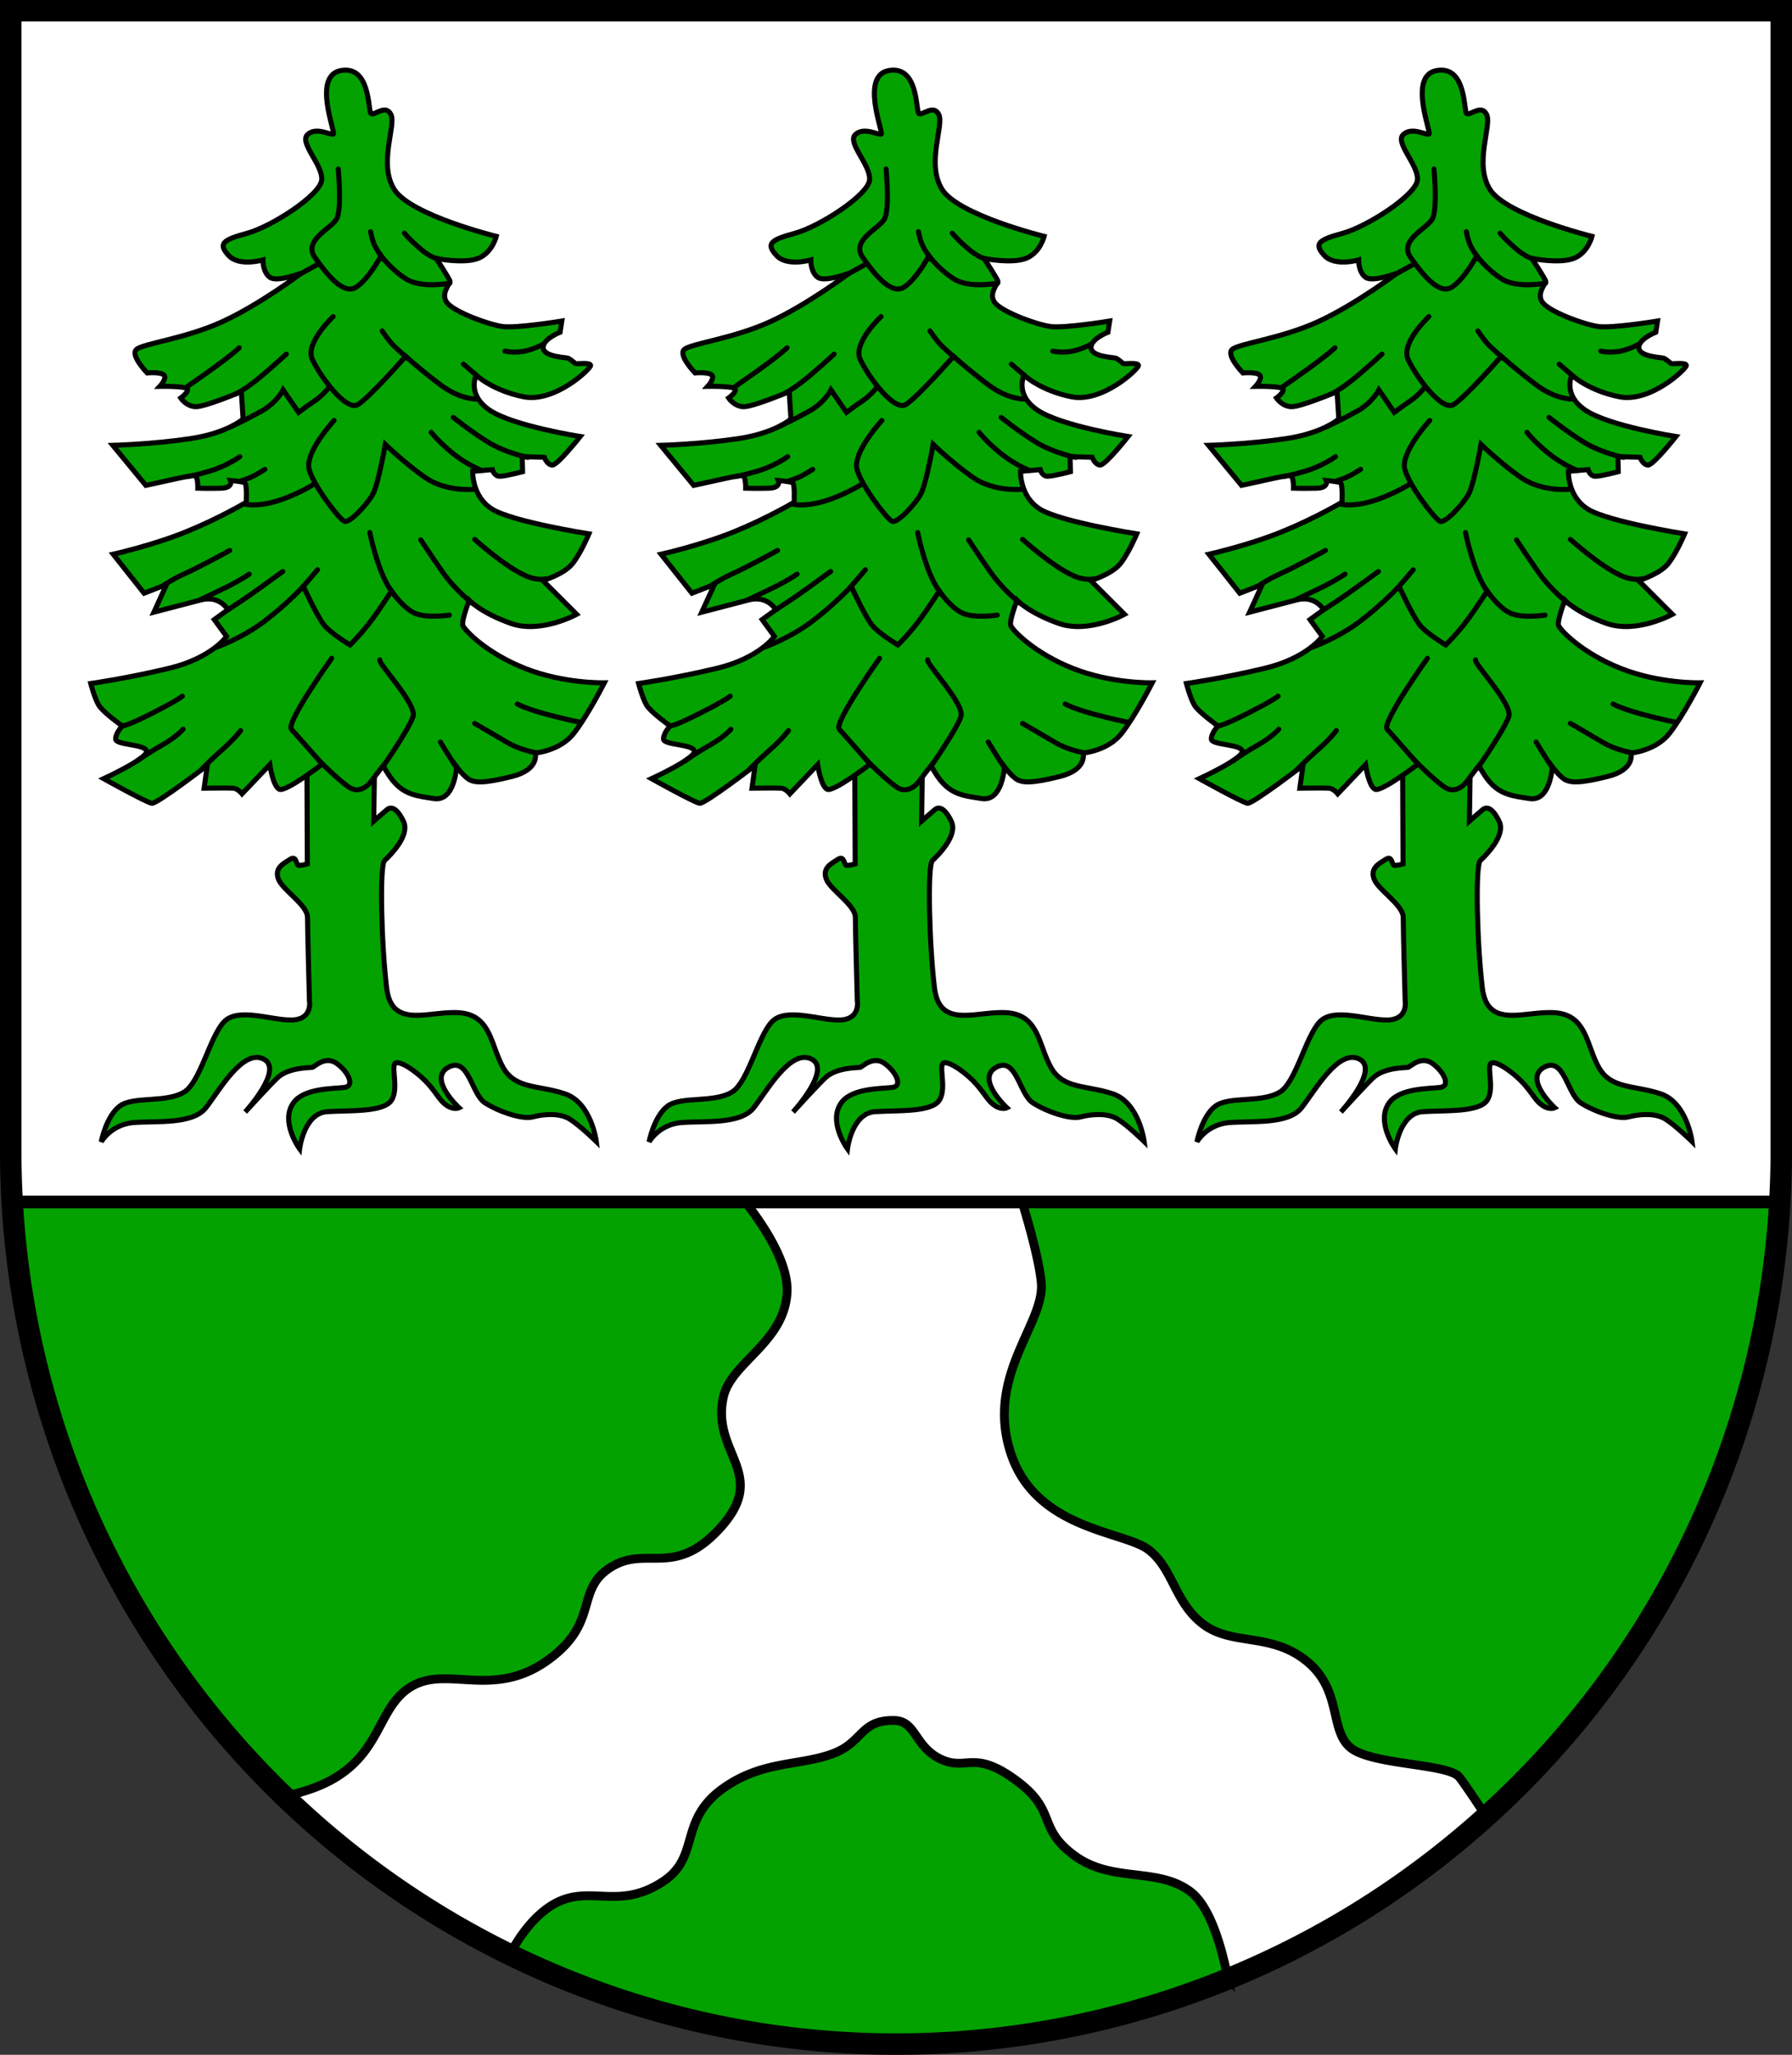
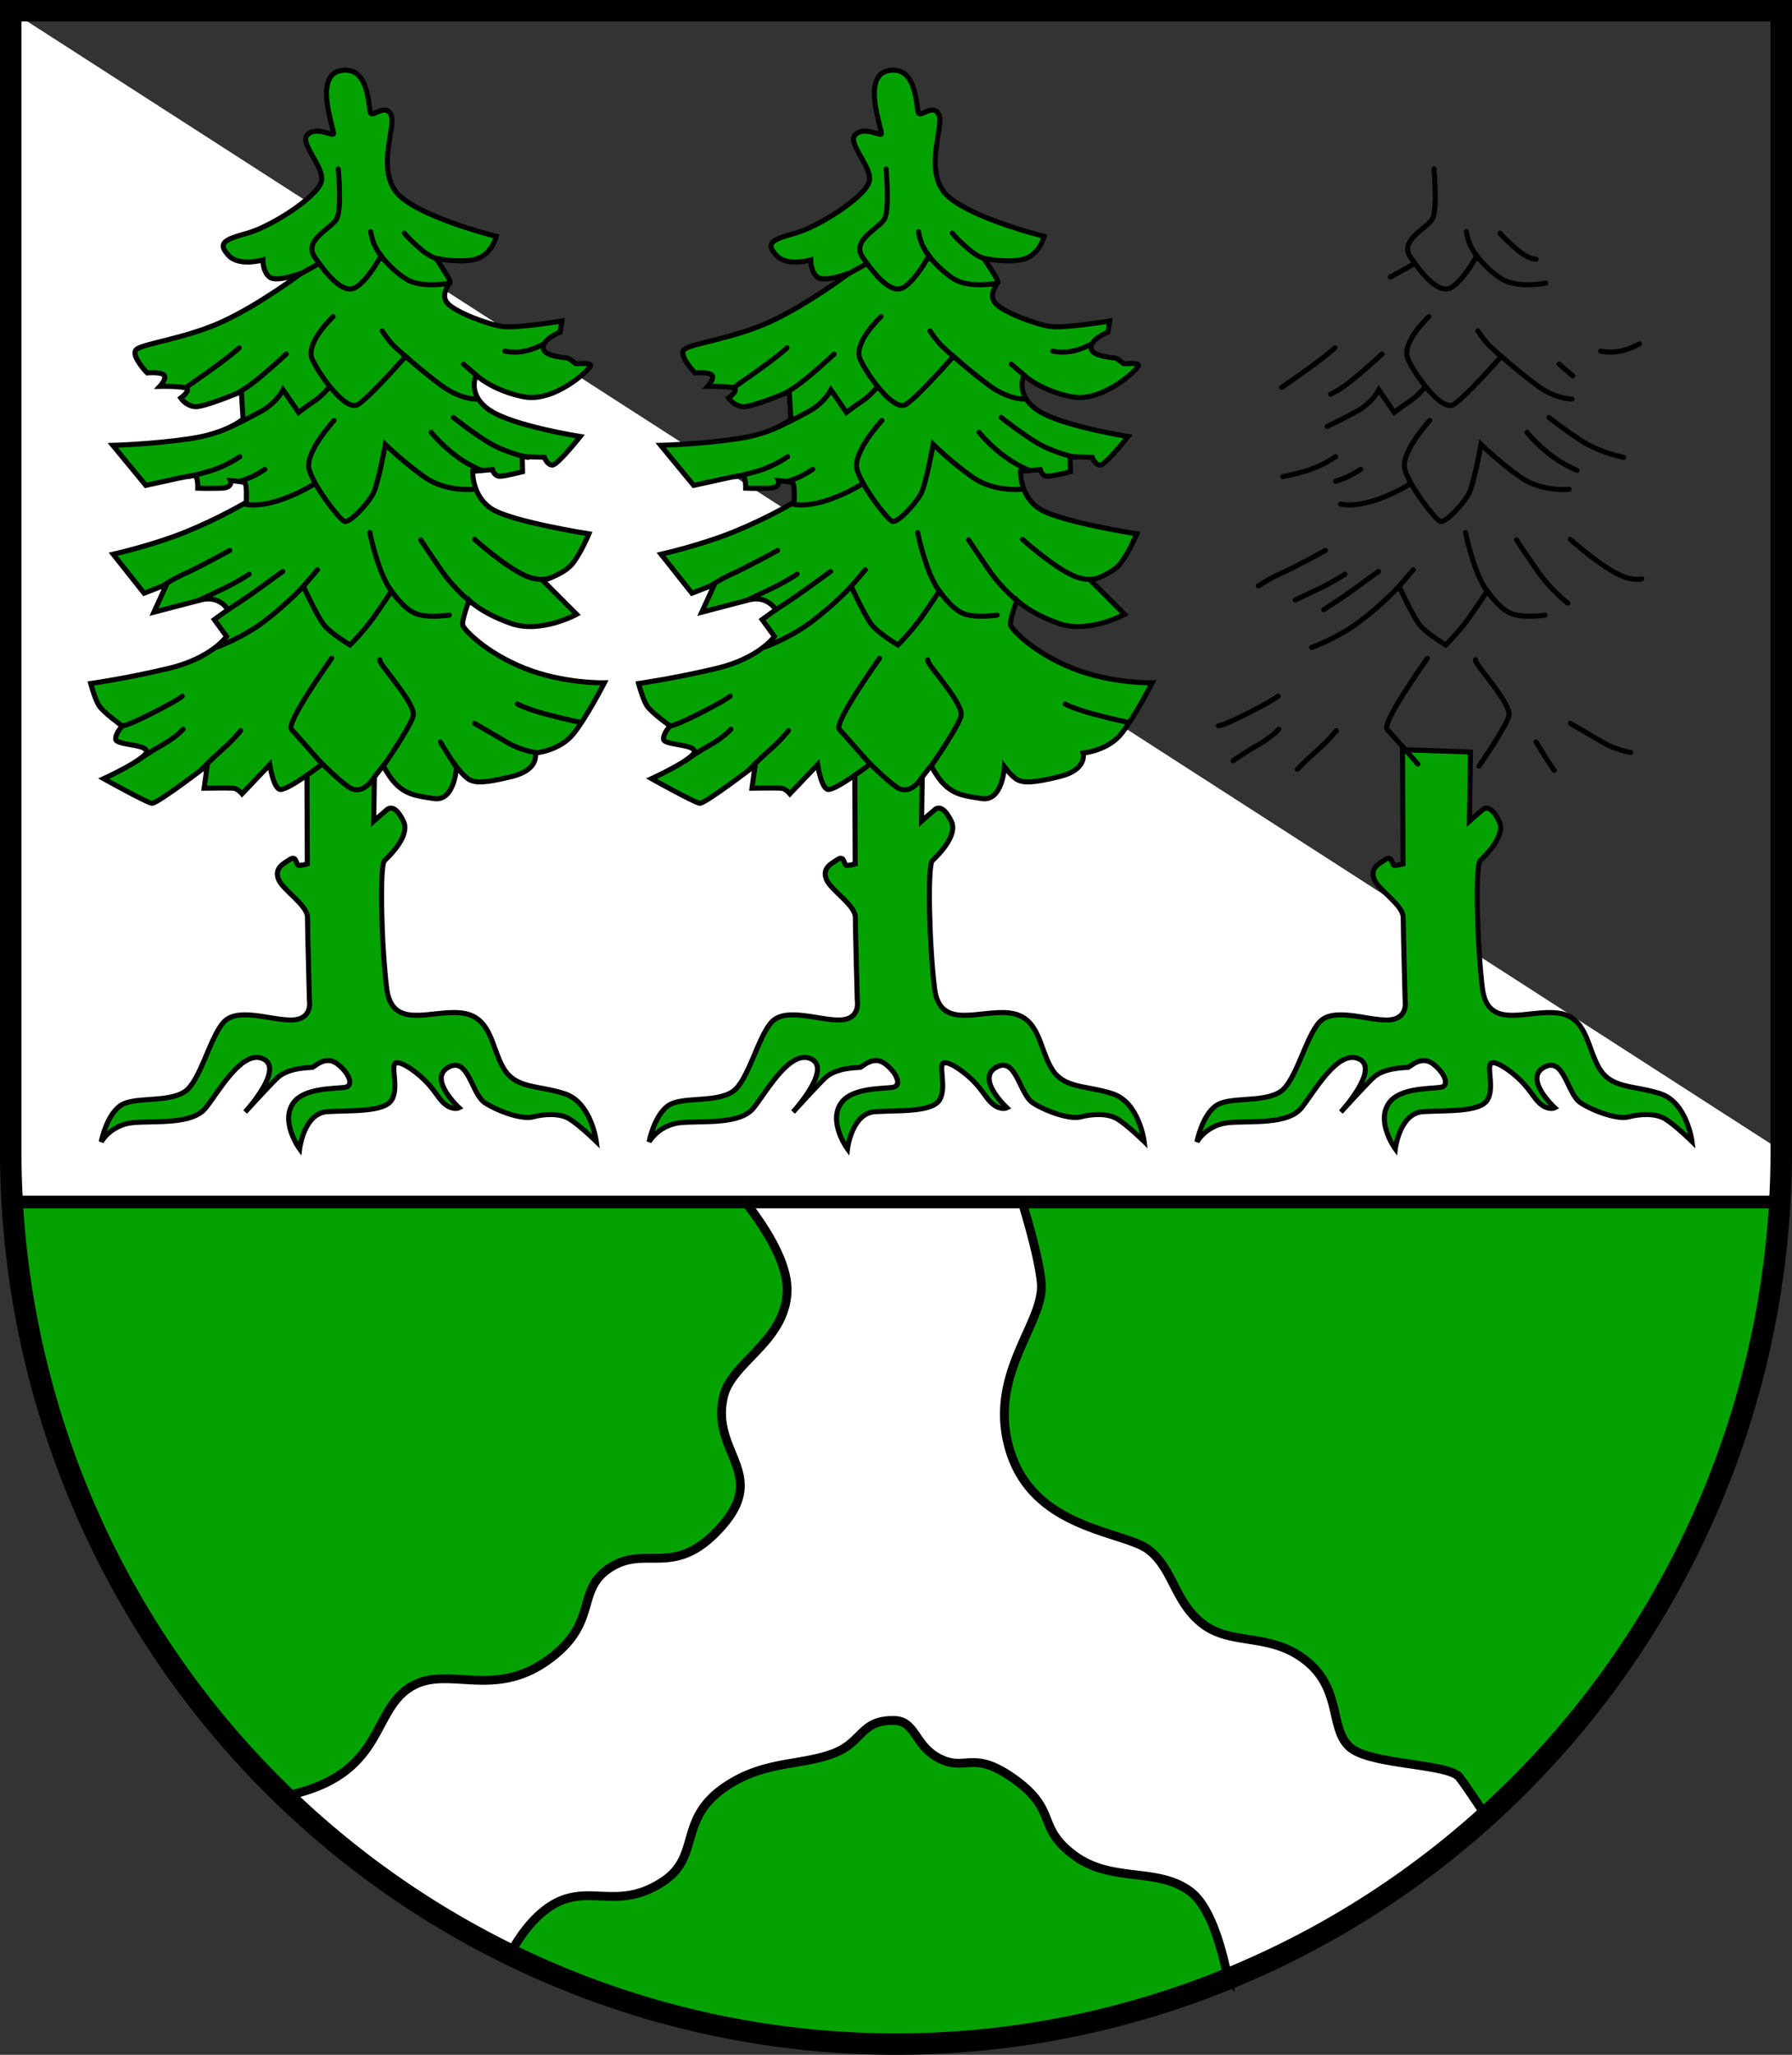
<svg xmlns="http://www.w3.org/2000/svg" xmlns:ns1="http://www.inkscape.org/namespaces/inkscape" xmlns:ns2="http://sodipodi.sourceforge.net/DTD/sodipodi-0.dtd" width="141.932mm" height="162.696mm" viewBox="0 0 141.932 162.696" version="1.1" id="svg6400" ns1:version="1.2.2 (732a01da63, 2022-12-09)" ns2:docname="DEU Karlum COA.svg">
  <rect x="0" y="0" width="141.932" height="162.696" fill="#333333" stroke="none" />
  <ns2:namedview id="namedview6402" pagecolor="#ffffff" bordercolor="#666666" borderopacity="1.0" ns1:showpageshadow="2" ns1:pageopacity="0.0" ns1:pagecheckerboard="0" ns1:deskcolor="#d1d1d1" ns1:document-units="mm" showgrid="false" ns1:zoom="0.90039152" ns1:cx="267.66134" ns1:cy="308.19926" ns1:current-layer="layer1" />
  <defs id="defs6397" />
  <g ns1:label="Ebene 1" ns1:groupmode="layer" id="layer1" transform="translate(-551.979,-34.431)">
    <g id="g6141" transform="translate(519.535,-33.684)">
-       <path id="path3611" style="fill:#ffffff;fill-opacity:1;stroke:none;stroke-width:1.7;stroke-linecap:round;stroke-dasharray:none" d="m 33.294,68.965 v 90.251 a 70.116,70.745 0 0 0 70.116,70.746 70.116,70.745 0 0 0 70.116,-70.746 70.116,70.745 0 0 0 0,-5.2e-4 V 68.965 Z" />
+       <path id="path3611" style="fill:#ffffff;fill-opacity:1;stroke:none;stroke-width:1.7;stroke-linecap:round;stroke-dasharray:none" d="m 33.294,68.965 v 90.251 a 70.116,70.745 0 0 0 70.116,70.746 70.116,70.745 0 0 0 70.116,-70.746 70.116,70.745 0 0 0 0,-5.2e-4 Z" />
      <path id="rect4038" style="fill:#03a200;fill-opacity:1;stroke:none;stroke-width:0.7;stroke-linecap:round;stroke-dasharray:none" d="m 33.453,163.287 a 70.116,70.745 0 0 0 69.957,66.674 70.116,70.745 0 0 0 69.997,-66.674 z" />
      <path id="path3852" style="fill:#ffffff;fill-opacity:1;stroke:#000000;stroke-width:0.7;stroke-linecap:round;stroke-dasharray:none" d="m 91.478,163.287 c 1.581,2.026 3.439,4.906 3.301,7.197 -0.236,3.933 -4.411,5.495 -5.034,8.219 -1.035,4.523 3.774,6.108 -0.393,10.54 -3.582,3.81 -5.742,1.18 -8.573,2.989 -2.832,1.809 -0.787,4.404 -5.034,7.393 -4.247,2.989 -7.786,0.393 -10.618,1.966 -2.832,1.573 -2.36,5.427 -6.764,7.63 -0.995,0.498 -2.158,0.853 -3.357,1.114 a 70.116,70.745 0 0 0 17.831,12.501 c 0.685,-1.274 1.588,-2.56 2.751,-3.468 3.225,-2.517 5.529,0.292 9.41,-2.304 2.932,-1.961 1.157,-4.835 4.748,-7.371 3.137,-2.215 6.096,-1.734 8.747,-2.759 2.307,-0.892 2.108,-2.656 4.789,-2.596 1.744,0.039 1.585,2.113 3.726,3.087 2.016,0.917 2.559,-0.806 5.896,1.641 3.337,2.447 1.613,3.726 4.616,5.951 3.003,2.225 6.619,0.89 9.233,2.892 1.57,1.203 2.474,4.466 2.949,6.885 a 70.116,70.745 0 0 0 20.459,-12.86 c -0.867,-1.307 -1.752,-2.622 -2.132,-3.105 -0.865,-1.101 -7,-0.944 -8.652,-2.36 -1.652,-1.416 -0.629,-4.562 -3.461,-6.843 -2.832,-2.281 -5.899,-1.18 -8.18,-2.91 -2.281,-1.73 -2.36,-4.404 -4.326,-5.899 -1.966,-1.494 -8.966,-1.573 -10.933,-7.708 -1.966,-6.135 2.753,-10.226 2.438,-13.45 -0.159,-1.627 -0.856,-4.206 -1.51,-6.371 z" />
      <path style="fill:none;fill-opacity:1;stroke:#000000;stroke-width:1;stroke-linecap:round;stroke-dasharray:none" d="M 33.453,163.287 H 173.406" id="path4839" />
      <path id="path6022" style="fill:none;fill-opacity:1;stroke:#000000;stroke-width:1.7;stroke-linecap:round;stroke-dasharray:none" d="m 33.294,68.965 v 90.251 a 70.116,70.745 0 0 0 70.116,70.746 70.116,70.745 0 0 0 70.116,-70.746 70.116,70.745 0 0 0 0,-5.2e-4 V 68.965 Z" />
      <g id="g3557" transform="translate(-208.201,3.91)">
        <g id="g3253" style="stroke:#000000">
          <path style="fill:#03a200;fill-opacity:1;stroke:#000000;stroke-width:0.4;stroke-linecap:round;stroke-dasharray:none" d="m 264.948,123.566 0.039,9.045 c 0,0 -0.416,0.119 -0.667,0.119 -0.25,0 -0.153,-0.834 -0.695,-0.487 -0.542,0.348 -1.251,0.681 -0.932,1.557 0.32,0.876 2.308,2.044 2.308,3.045 0,1.001 0.153,6.591 0.153,6.591 0,0 0.278,1.474 -1.363,1.529 -1.641,0.056 -4.3,-1.051 -5.423,0.167 -1.094,1.187 -1.863,4.7 -3.087,5.506 -1.41,0.929 -4.06,0.334 -5.145,1.14 -1.085,0.806 -1.474,2.836 -1.474,2.836 0,0 0.779,-1.39 2.586,-1.529 1.808,-0.139 4.644,0.167 5.701,-1.168 1.057,-1.335 2.892,-4.672 4.561,-3.865 1.669,0.806 -1.446,4.199 -1.446,4.199 0,0 2.252,-2.475 2.67,-2.809 0.913,-0.731 2.475,-0.695 2.642,-0.723 0.167,-0.028 1.029,-0.973 1.947,-0.306 0.918,0.667 1.446,1.78 0.612,1.891 -0.834,0.111 -3.173,0.036 -4.032,1.196 -1.112,1.502 0.473,3.671 0.473,3.671 0,0 0.334,-2.836 2.197,-2.948 1.863,-0.111 4.477,0.056 5.089,-0.918 0.612,-0.973 -0.139,-2.836 0.362,-2.948 0.501,-0.111 1.863,0.89 2.586,1.724 0.723,0.834 0.89,1.307 1.446,1.669 0.556,0.362 0.946,0.167 0.946,0.167 0,0 -2.475,-2.28 -0.862,-3.198 1.613,-0.918 1.835,2.113 2.92,2.809 1.085,0.695 2.948,1.335 3.782,1.112 0.834,-0.222 2.113,-0.334 2.92,0.167 0.806,0.501 2.113,1.78 2.113,1.78 0,0 -0.389,-3.087 -2.503,-3.782 -2.113,-0.695 -3.893,-0.362 -4.867,-2.058 -0.973,-1.696 -0.945,-4.06 -3.309,-4.338 -2.364,-0.278 -5.506,1.418 -5.923,-1.947 -0.417,-3.365 -0.584,-9.733 -0.167,-10.122 0.417,-0.389 2.03,-1.974 1.502,-3.087 -0.528,-1.112 -1.001,-1.196 -1.307,-0.946 -0.306,0.25 -1.057,0.918 -1.057,0.918 l 0.083,-5.478 z" id="path1904" ns2:nodetypes="ccsssscsssscssscsssssc" />
          <g id="g1848" style="stroke:#000000">
            <path style="fill:#03a200;fill-opacity:1;stroke:#000000;stroke-width:0.4;stroke-dasharray:none" d="m 266.184,124.694 c 0,0 -2.92,2.252 -3.42,2.002 -0.501,-0.25 -0.751,-1.947 -0.751,-1.947 l -2.197,2.308 c 0,0 -0.334,-0.417 -0.695,-0.445 -0.362,-0.028 -2.308,0 -2.308,0 l 0.25,-1.808 c 0,0 -3.977,3.059 -4.394,3.003 -0.417,-0.056 -3.81,-1.947 -3.81,-1.947 0,0 3.448,-1.585 3.393,-2.169 -0.056,-0.584 -2.447,-0.473 -2.447,-0.973 0,-0.501 0.528,-1.029 0.528,-1.029 0,0 -1.529,-1.085 -1.863,-1.641 -0.334,-0.556 -0.64,-1.724 -0.64,-1.724 0,0 2.781,-0.389 6.174,-1.196 3.393,-0.806 4.588,-2.531 4.588,-2.531 l -0.973,-1.335 1.08,-0.782 c 0,0 -0.663,-1.165 -2.137,-0.776 -1.474,0.389 -3.726,0.973 -3.726,0.973 l 1.001,-2.197 -1.78,0.695 -2.447,-3.087 c 0,0 3.115,-0.695 5.784,-1.78 2.67,-1.085 4.755,-2.336 4.755,-2.336 0,0 0.083,-1.474 -0.139,-1.557 -0.222,-0.083 -1.112,-0.167 -1.112,-0.167 0,0 0.25,0.584 -0.751,0.612 -1.001,0.028 -1.835,0 -1.835,0 0,0 0.028,-1.001 -0.278,-1.001 -0.306,0 -1.307,0.222 -1.307,0.222 l -2.531,0.556 -2.614,-3.17 c 0,0 3.142,-0.083 6.118,-0.528 2.976,-0.445 4.199,-1.557 4.199,-1.557 l -0.139,-2.169 c 0,0 -2.914,1.234 -3.641,1.194 -0.728,-0.039 -1.16,-0.688 -1.16,-0.688 0,0 0.629,-0.452 0.531,-0.708 -0.098,-0.256 -2.183,-0.216 -2.183,-0.216 0,0 0.57,-0.61 0.334,-0.885 -0.236,-0.275 -1.337,-0.177 -1.337,-0.177 0,0 -1.337,-1.376 -0.865,-1.848 0.472,-0.472 3.834,-0.846 6.804,-2.202 2.969,-1.357 6.273,-3.854 6.273,-3.854 0,0 -1.927,0.747 -2.497,0.334 -0.57,-0.413 -0.551,-1.376 -0.551,-1.376 0,0 -1.888,0.551 -2.714,-0.354 -0.826,-0.905 -0.531,-1.219 1.435,-1.75 1.966,-0.531 5.86,-3.048 5.938,-4.247 0.079,-1.199 -1.809,-2.93 -1.121,-3.579 0.688,-0.649 1.868,0.098 2.045,-0.039 0.177,-0.138 -1.691,-4.66 0.629,-5.034 2.32,-0.374 2.104,3.166 2.34,3.402 0.236,0.236 1.18,-0.787 1.593,0.098 0.413,0.885 -1.023,3.874 0.256,5.919 1.278,2.045 8.082,3.716 8.082,3.716 0,0 -0.315,1.317 -1.455,1.75 -1.14,0.433 -3.303,0 -3.303,0 0,0 1.101,1.671 1.101,1.829 0,0.157 -0.846,1.042 -0.177,1.75 0.669,0.708 3.205,1.652 4.326,1.809 1.121,0.157 4.7,-0.433 4.7,-0.433 l -0.138,0.885 c 0,0 -1.416,0.551 -1.337,1.258 0.079,0.708 1.809,0.728 1.986,0.806 0.177,0.079 0.472,0.354 0.57,0.413 0.098,0.059 1.199,-0.118 1.199,0.157 0,0.275 -2.851,2.969 -5.309,2.478 -2.458,-0.492 -3.756,-1.711 -3.756,-1.711 0,0 -0.767,1.553 1.101,2.792 1.868,1.239 7.138,2.065 7.138,2.065 0,0 -1.782,2.258 -2.199,2.258 -0.417,0 -0.64,-0.612 -0.64,-0.612 l -1.752,-0.056 0.028,1.196 c 0,0 -1.363,0.362 -1.808,0.362 -0.445,0 -0.584,-0.528 -0.584,-0.528 l -1.557,0.139 c 0,0 -0.083,2.002 1.557,3.003 1.641,1.001 7.647,1.947 7.647,1.947 0,0 -0.64,1.529 -1.307,2.364 -0.667,0.834 -2.336,1.335 -2.336,1.335 l 2.67,2.67 c 0,0 -2.836,1.557 -5.2,0.723 -2.364,-0.834 -3.309,-1.835 -3.309,-1.835 0,0 -0.64,1.641 -0.501,2.002 0.139,0.362 1.835,2.169 4.922,3.393 3.087,1.224 6.285,1.14 6.285,1.14 0,0 -1.363,2.67 -2.447,4.032 -1.085,1.363 -3.031,1.529 -3.031,1.529 0,0 0.389,1.307 -1.863,1.863 -2.252,0.556 -2.836,0.473 -3.281,0.278 -0.445,-0.195 -1.085,-1.057 -1.085,-1.057 0,0 -0.139,2.781 -1.795,2.522 -1.348,-0.211 -2.321,-0.297 -3.238,-1.41 -0.418,-0.506 -0.779,-1.196 -0.779,-1.196 0,0 -0.473,0.584 -0.89,1.168 -0.308,0.431 -1.029,1.085 -1.835,0.528 -0.806,-0.556 -2.086,-1.835 -2.086,-1.835 z" id="path916" ns2:nodetypes="csccsccscsscscscccsccccscscscscccsccscscscsscscssssssssscscssscccsssscscscccsccscsccscsscscsscsscsscc" />
            <path style="fill:none;stroke:#000000;stroke-width:0.4;stroke-linecap:round;stroke-dasharray:none" d="m 266.915,116.33 c 0,0 -3.657,5.113 -3.186,5.624 0.472,0.511 2.438,2.753 2.438,2.753" id="path1143" />
            <path style="fill:none;stroke:#000000;stroke-width:0.4;stroke-linecap:round;stroke-dasharray:none" d="m 270.729,116.448 c -0.197,0.236 2.95,3.5 2.635,4.483 -0.315,0.983 -2.36,3.933 -2.36,3.933" id="path1145" />
            <path style="fill:none;stroke:#000000;stroke-width:0.4;stroke-linecap:round;stroke-dasharray:none" d="m 250.361,121.663 c 0,0 0.167,0.111 2.308,-0.973 2.141,-1.085 2.419,-1.363 2.419,-1.363" id="path1147" />
            <path style="fill:none;stroke:#000000;stroke-width:0.4;stroke-linecap:round;stroke-dasharray:none" d="m 251.529,124.444 c 0,0 0.695,-0.528 1.919,-1.224 1.224,-0.695 1.696,-1.279 1.696,-1.279" id="path1149" />
            <path style="fill:none;stroke:#000000;stroke-width:0.4;stroke-linecap:round;stroke-dasharray:none" d="m 256.618,125.111 c 0,0 0.751,-0.779 1.669,-1.585 0.918,-0.806 1.418,-1.474 1.418,-1.474" id="path1151" />
            <path style="fill:none;stroke:#000000;stroke-width:0.4;stroke-linecap:round;stroke-dasharray:none" d="m 276.963,125.199 c 0,0 -0.177,-0.216 -0.708,-1.062 -0.531,-0.846 -0.728,-1.18 -0.728,-1.18" id="path1153" />
            <path style="fill:none;stroke:#000000;stroke-width:0.4;stroke-linecap:round;stroke-dasharray:none" d="m 283.019,123.783 c 0,0 -1.16,-0.177 -2.222,-0.806 -1.062,-0.629 -2.556,-1.494 -2.556,-1.494" id="path1155" />
            <path style="fill:none;stroke:#000000;stroke-width:0.4;stroke-linecap:round;stroke-dasharray:none" d="m 257.751,115.465 c 0,0 2.045,-0.708 3.854,-2.084 1.809,-1.376 3.068,-2.753 3.068,-2.753 0,0 1.062,2.32 1.612,3.028 0.551,0.708 2.084,1.612 2.084,1.612 0,0 0.865,-0.826 1.77,-2.045 0.547,-0.737 1.514,-2.222 1.514,-2.222 0,0 0.885,1.317 1.829,1.75 0.944,0.433 2.753,0.157 2.753,0.157" id="path1157" ns2:nodetypes="cscscscsc" />
            <path style="fill:none;stroke:#000000;stroke-width:0.4;stroke-linecap:round;stroke-dasharray:none" d="m 253.531,110.595 c 0,0 0.777,-0.532 1.641,-0.918 1.307,-0.584 3.671,-1.891 3.671,-1.891" id="path1159" ns2:nodetypes="csc" />
            <path style="fill:none;stroke:#000000;stroke-width:0.4;stroke-linecap:round;stroke-dasharray:none" d="m 258.707,112.479 c 0,0 1.387,-0.883 2.528,-1.717 1.14,-0.834 1.808,-1.307 1.808,-1.307" id="path1161" ns2:nodetypes="csc" />
            <path style="fill:none;stroke:#000000;stroke-width:0.4;stroke-linecap:round;stroke-dasharray:none" d="m 264.525,110.802 1.269,-1.485" id="path1163" ns2:nodetypes="cc" />
            <path style="fill:none;stroke:#000000;stroke-width:0.4;stroke-linecap:round;stroke-dasharray:none" d="m 267.102,97.497 c 0,0 -2.336,2.531 -1.974,3.865 0.362,1.335 2.364,3.921 2.781,4.116 0.417,0.195 1.863,-1.39 2.28,-2.169 0.417,-0.779 0.973,-3.921 0.973,-3.921 0,0 1.474,1.446 3.142,2.614 1.669,1.168 3.838,0.945 3.838,0.945" id="path1165" />
            <path style="fill:none;stroke:#000000;stroke-width:0.4;stroke-linecap:round;stroke-dasharray:none" d="m 260.038,104.115 c 0,0 0.806,0.25 2.392,-0.195 1.585,-0.445 3.059,-1.363 3.059,-1.363" id="path1167" />
            <path style="fill:none;stroke:#000000;stroke-width:0.4;stroke-linecap:round;stroke-dasharray:none" d="m 271.877,111.313 c 0,0 -0.631,-0.663 -1.188,-2.248 -0.556,-1.585 -0.751,-2.697 -0.751,-2.697" id="path1169" ns2:nodetypes="csc" />
            <path style="fill:none;stroke:#000000;stroke-width:0.4;stroke-linecap:round;stroke-dasharray:none" d="m 278.031,111.958 c 0,0 -1.335,-1.029 -2.364,-2.503 -1.029,-1.474 -1.696,-2.503 -1.696,-2.503" id="path1171" />
            <path style="fill:none;stroke:#000000;stroke-width:0.4;stroke-linecap:round;stroke-dasharray:none" d="m 283.904,110.038 c 0,0 -0.668,0.184 -1.652,-0.256 -1.671,-0.747 -4.011,-2.871 -4.011,-2.871" id="path1195" ns2:nodetypes="csc" />
            <path style="fill:none;stroke:#000000;stroke-width:0.4;stroke-linecap:round;stroke-dasharray:none" d="m 274.8,98.436 c 0,0 0.551,0.728 1.691,1.652 1.14,0.924 2.281,1.357 2.281,1.357" id="path1197" />
            <path style="fill:none;stroke:#000000;stroke-width:0.4;stroke-linecap:round;stroke-dasharray:none" d="m 276.55,97.256 c 0,0 1.494,1.199 2.832,2.006 1.337,0.806 3.068,1.16 3.068,1.16" id="path1199" />
            <path style="fill:none;stroke:#000000;stroke-width:0.4;stroke-linecap:round;stroke-dasharray:none" d="m 255.456,101.943 c 0,0 0.62,-0.087 1.804,-0.439 1.365,-0.406 2.379,-1.14 2.379,-1.14" id="path1201" ns2:nodetypes="csc" />
            <path style="fill:none;stroke:#000000;stroke-width:0.4;stroke-linecap:round;stroke-dasharray:none" d="m 259.644,102.308 c 0,0 0.349,-0.096 0.821,-0.293 0.472,-0.197 1.16,-0.649 1.16,-0.649" id="path1203" ns2:nodetypes="csc" />
            <path style="fill:none;stroke:#000000;stroke-width:0.4;stroke-linecap:round;stroke-dasharray:none" d="m 255.379,94.871 c 0,0 -0.206,0.168 1.545,-1.073 2.172,-1.539 2.67,-2.058 2.67,-2.058" id="path1205" ns2:nodetypes="csc" />
            <path style="fill:none;stroke:#000000;stroke-width:0.4;stroke-linecap:round;stroke-dasharray:none" d="m 259.253,95.413 c 0,0 0.75,-0.269 2.315,-1.615 1.158,-0.996 1.752,-1.557 1.752,-1.557" id="path1207" ns2:nodetypes="csc" />
            <path style="fill:none;stroke:#000000;stroke-width:0.4;stroke-linecap:round;stroke-dasharray:none" d="m 267.033,89.273 c 0,0 -2.242,2.084 -1.652,3.382 0.59,1.298 2.674,4.169 3.618,3.579 0.944,-0.59 3.775,-3.815 3.775,-3.815 0,0 1.258,1.14 2.792,2.281 1.534,1.14 2.792,1.101 2.792,1.101" id="path1209" />
            <path style="fill:none;stroke:#000000;stroke-width:0.4;stroke-linecap:round;stroke-dasharray:none" d="m 258.982,97.97 c 0,0 1.196,-0.556 2.392,-1.224 1.196,-0.667 1.696,-1.669 1.696,-1.669 l 1.224,1.78 c 0,0 0.695,-0.528 1.279,-0.918 0.584,-0.389 1.085,-1.001 1.085,-1.001" id="path1211" ns2:nodetypes="csccsc" />
            <path style="fill:none;stroke:#000000;stroke-width:0.4;stroke-linecap:round;stroke-dasharray:none" d="m 278.428,93.963 -1.072,-0.924" id="path1244" ns2:nodetypes="cc" />
            <path style="fill:none;stroke:#000000;stroke-width:0.4;stroke-linecap:round;stroke-dasharray:none" d="m 267.436,77.586 c 0,0 0.306,3.226 -0.139,3.977 -0.445,0.751 -2.642,1.669 -1.724,3.003 0.918,1.335 2.253,3.003 3.254,2.392 1.001,-0.612 2.002,-2.503 2.002,-2.503 0,0 0.751,1.057 1.974,1.835 1.224,0.779 3.476,0.334 3.476,0.334" id="path1246" />
            <path style="fill:none;stroke:#000000;stroke-width:0.4;stroke-linecap:round;stroke-dasharray:none" d="m 263.986,86.14 1.893,-1.045" id="path1248" ns2:nodetypes="cc" />
            <path style="fill:none;stroke:#000000;stroke-width:0.4;stroke-linecap:round;stroke-dasharray:none" d="m 272.676,82.666 c 0,0 0.413,0.531 1.357,1.317 0.944,0.787 1.494,0.747 1.494,0.747" id="path1250" />
            <path style="fill:none;stroke:#000000;stroke-width:0.4;stroke-linecap:round;stroke-dasharray:none" d="m 270.985,84.731 c 0,0 -0.551,-0.787 -0.728,-1.239 -0.177,-0.452 -0.256,-0.944 -0.256,-0.944" id="path1252" />
            <path style="fill:none;stroke:#000000;stroke-width:0.4;stroke-linecap:round;stroke-dasharray:none" d="m 280.64,92.006 c 0,0 0.629,0.157 1.455,0.02 0.826,-0.138 1.612,-0.59 1.612,-0.59" id="path1254" />
            <path style="fill:none;stroke:#000000;stroke-width:0.4;stroke-linecap:round;stroke-dasharray:none" d="m 270.912,90.406 c 0,0 0.527,0.804 0.947,1.202 0.561,0.53 1.093,0.982 1.093,0.982" id="path1256" ns2:nodetypes="csc" />
            <path style="fill:none;stroke:#000000;stroke-width:0.4;stroke-linecap:round;stroke-dasharray:none" d="m 281.623,119.948 c 0,0 0.61,0.354 2.281,0.806 1.671,0.452 2.753,0.649 2.753,0.649" id="path1258" />
            <path style="fill:none;stroke:#000000;stroke-width:0.4;stroke-linecap:round;stroke-dasharray:none" d="m 256.454,111.709 c 0,0 0.885,-0.413 2.025,-0.964 1.14,-0.551 1.907,-1.081 1.907,-1.081" id="path1260" />
          </g>
        </g>
        <g id="g3370" style="stroke:#000000" transform="translate(86.783)">
          <path style="fill:#03a200;fill-opacity:1;stroke:#000000;stroke-width:0.4;stroke-linecap:round;stroke-dasharray:none" d="m 264.948,123.566 0.039,9.045 c 0,0 -0.416,0.119 -0.667,0.119 -0.25,0 -0.153,-0.834 -0.695,-0.487 -0.542,0.348 -1.251,0.681 -0.932,1.557 0.32,0.876 2.308,2.044 2.308,3.045 0,1.001 0.153,6.591 0.153,6.591 0,0 0.278,1.474 -1.363,1.529 -1.641,0.056 -4.3,-1.051 -5.423,0.167 -1.094,1.187 -1.863,4.7 -3.087,5.506 -1.41,0.929 -4.06,0.334 -5.145,1.14 -1.085,0.806 -1.474,2.836 -1.474,2.836 0,0 0.779,-1.39 2.586,-1.529 1.808,-0.139 4.644,0.167 5.701,-1.168 1.057,-1.335 2.892,-4.672 4.561,-3.865 1.669,0.806 -1.446,4.199 -1.446,4.199 0,0 2.252,-2.475 2.67,-2.809 0.913,-0.731 2.475,-0.695 2.642,-0.723 0.167,-0.028 1.029,-0.973 1.947,-0.306 0.918,0.667 1.446,1.78 0.612,1.891 -0.834,0.111 -3.173,0.036 -4.032,1.196 -1.112,1.502 0.473,3.671 0.473,3.671 0,0 0.334,-2.836 2.197,-2.948 1.863,-0.111 4.477,0.056 5.089,-0.918 0.612,-0.973 -0.139,-2.836 0.362,-2.948 0.501,-0.111 1.863,0.89 2.586,1.724 0.723,0.834 0.89,1.307 1.446,1.669 0.556,0.362 0.946,0.167 0.946,0.167 0,0 -2.475,-2.28 -0.862,-3.198 1.613,-0.918 1.835,2.113 2.92,2.809 1.085,0.695 2.948,1.335 3.782,1.112 0.834,-0.222 2.113,-0.334 2.92,0.167 0.806,0.501 2.113,1.78 2.113,1.78 0,0 -0.389,-3.087 -2.503,-3.782 -2.113,-0.695 -3.893,-0.362 -4.867,-2.058 -0.973,-1.696 -0.945,-4.06 -3.309,-4.338 -2.364,-0.278 -5.506,1.418 -5.923,-1.947 -0.417,-3.365 -0.584,-9.733 -0.167,-10.122 0.417,-0.389 2.03,-1.974 1.502,-3.087 -0.528,-1.112 -1.001,-1.196 -1.307,-0.946 -0.306,0.25 -1.057,0.918 -1.057,0.918 l 0.083,-5.478 z" id="path3298" ns2:nodetypes="ccsssscsssscssscsssssc" />
          <g id="g3368" style="stroke:#000000">
-             <path style="fill:#03a200;fill-opacity:1;stroke:#000000;stroke-width:0.4;stroke-dasharray:none" d="m 266.184,124.694 c 0,0 -2.92,2.252 -3.42,2.002 -0.501,-0.25 -0.751,-1.947 -0.751,-1.947 l -2.197,2.308 c 0,0 -0.334,-0.417 -0.695,-0.445 -0.362,-0.028 -2.308,0 -2.308,0 l 0.25,-1.808 c 0,0 -3.977,3.059 -4.394,3.003 -0.417,-0.056 -3.81,-1.947 -3.81,-1.947 0,0 3.448,-1.585 3.393,-2.169 -0.056,-0.584 -2.447,-0.473 -2.447,-0.973 0,-0.501 0.528,-1.029 0.528,-1.029 0,0 -1.529,-1.085 -1.863,-1.641 -0.334,-0.556 -0.64,-1.724 -0.64,-1.724 0,0 2.781,-0.389 6.174,-1.196 3.393,-0.806 4.588,-2.531 4.588,-2.531 l -0.973,-1.335 1.08,-0.782 c 0,0 -0.663,-1.165 -2.137,-0.776 -1.474,0.389 -3.726,0.973 -3.726,0.973 l 1.001,-2.197 -1.78,0.695 -2.447,-3.087 c 0,0 3.115,-0.695 5.784,-1.78 2.67,-1.085 4.755,-2.336 4.755,-2.336 0,0 0.083,-1.474 -0.139,-1.557 -0.222,-0.083 -1.112,-0.167 -1.112,-0.167 0,0 0.25,0.584 -0.751,0.612 -1.001,0.028 -1.835,0 -1.835,0 0,0 0.028,-1.001 -0.278,-1.001 -0.306,0 -1.307,0.222 -1.307,0.222 l -2.531,0.556 -2.614,-3.17 c 0,0 3.142,-0.083 6.118,-0.528 2.976,-0.445 4.199,-1.557 4.199,-1.557 l -0.139,-2.169 c 0,0 -2.914,1.234 -3.641,1.194 -0.728,-0.039 -1.16,-0.688 -1.16,-0.688 0,0 0.629,-0.452 0.531,-0.708 -0.098,-0.256 -2.183,-0.216 -2.183,-0.216 0,0 0.57,-0.61 0.334,-0.885 -0.236,-0.275 -1.337,-0.177 -1.337,-0.177 0,0 -1.337,-1.376 -0.865,-1.848 0.472,-0.472 3.834,-0.846 6.804,-2.202 2.969,-1.357 6.273,-3.854 6.273,-3.854 0,0 -1.927,0.747 -2.497,0.334 -0.57,-0.413 -0.551,-1.376 -0.551,-1.376 0,0 -1.888,0.551 -2.714,-0.354 -0.826,-0.905 -0.531,-1.219 1.435,-1.75 1.966,-0.531 5.86,-3.048 5.938,-4.247 0.079,-1.199 -1.809,-2.93 -1.121,-3.579 0.688,-0.649 1.868,0.098 2.045,-0.039 0.177,-0.138 -1.691,-4.66 0.629,-5.034 2.32,-0.374 2.104,3.166 2.34,3.402 0.236,0.236 1.18,-0.787 1.593,0.098 0.413,0.885 -1.023,3.874 0.256,5.919 1.278,2.045 8.082,3.716 8.082,3.716 0,0 -0.315,1.317 -1.455,1.75 -1.14,0.433 -3.303,0 -3.303,0 0,0 1.101,1.671 1.101,1.829 0,0.157 -0.846,1.042 -0.177,1.75 0.669,0.708 3.205,1.652 4.326,1.809 1.121,0.157 4.7,-0.433 4.7,-0.433 l -0.138,0.885 c 0,0 -1.416,0.551 -1.337,1.258 0.079,0.708 1.809,0.728 1.986,0.806 0.177,0.079 0.472,0.354 0.57,0.413 0.098,0.059 1.199,-0.118 1.199,0.157 0,0.275 -2.851,2.969 -5.309,2.478 -2.458,-0.492 -3.756,-1.711 -3.756,-1.711 0,0 -0.767,1.553 1.101,2.792 1.868,1.239 7.138,2.065 7.138,2.065 0,0 -1.782,2.258 -2.199,2.258 -0.417,0 -0.64,-0.612 -0.64,-0.612 l -1.752,-0.056 0.028,1.196 c 0,0 -1.363,0.362 -1.808,0.362 -0.445,0 -0.584,-0.528 -0.584,-0.528 l -1.557,0.139 c 0,0 -0.083,2.002 1.557,3.003 1.641,1.001 7.647,1.947 7.647,1.947 0,0 -0.64,1.529 -1.307,2.364 -0.667,0.834 -2.336,1.335 -2.336,1.335 l 2.67,2.67 c 0,0 -2.836,1.557 -5.2,0.723 -2.364,-0.834 -3.309,-1.835 -3.309,-1.835 0,0 -0.64,1.641 -0.501,2.002 0.139,0.362 1.835,2.169 4.922,3.393 3.087,1.224 6.285,1.14 6.285,1.14 0,0 -1.363,2.67 -2.447,4.032 -1.085,1.363 -3.031,1.529 -3.031,1.529 0,0 0.389,1.307 -1.863,1.863 -2.252,0.556 -2.836,0.473 -3.281,0.278 -0.445,-0.195 -1.085,-1.057 -1.085,-1.057 0,0 -0.139,2.781 -1.795,2.522 -1.348,-0.211 -2.321,-0.297 -3.238,-1.41 -0.418,-0.506 -0.779,-1.196 -0.779,-1.196 0,0 -0.473,0.584 -0.89,1.168 -0.308,0.431 -1.029,1.085 -1.835,0.528 -0.806,-0.556 -2.086,-1.835 -2.086,-1.835 z" id="path3300" ns2:nodetypes="csccsccscsscscscccsccccscscscscccsccscscscsscscssssssssscscssscccsssscscscccsccscsccscsscscsscsscsscc" />
            <path style="fill:none;stroke:#000000;stroke-width:0.4;stroke-linecap:round;stroke-dasharray:none" d="m 266.915,116.33 c 0,0 -3.657,5.113 -3.186,5.624 0.472,0.511 2.438,2.753 2.438,2.753" id="path3302" />
            <path style="fill:none;stroke:#000000;stroke-width:0.4;stroke-linecap:round;stroke-dasharray:none" d="m 270.729,116.448 c -0.197,0.236 2.95,3.5 2.635,4.483 -0.315,0.983 -2.36,3.933 -2.36,3.933" id="path3304" />
            <path style="fill:none;stroke:#000000;stroke-width:0.4;stroke-linecap:round;stroke-dasharray:none" d="m 250.361,121.663 c 0,0 0.167,0.111 2.308,-0.973 2.141,-1.085 2.419,-1.363 2.419,-1.363" id="path3306" />
            <path style="fill:none;stroke:#000000;stroke-width:0.4;stroke-linecap:round;stroke-dasharray:none" d="m 251.529,124.444 c 0,0 0.695,-0.528 1.919,-1.224 1.224,-0.695 1.696,-1.279 1.696,-1.279" id="path3308" />
            <path style="fill:none;stroke:#000000;stroke-width:0.4;stroke-linecap:round;stroke-dasharray:none" d="m 256.618,125.111 c 0,0 0.751,-0.779 1.669,-1.585 0.918,-0.806 1.418,-1.474 1.418,-1.474" id="path3310" />
            <path style="fill:none;stroke:#000000;stroke-width:0.4;stroke-linecap:round;stroke-dasharray:none" d="m 276.963,125.199 c 0,0 -0.177,-0.216 -0.708,-1.062 -0.531,-0.846 -0.728,-1.18 -0.728,-1.18" id="path3312" />
            <path style="fill:none;stroke:#000000;stroke-width:0.4;stroke-linecap:round;stroke-dasharray:none" d="m 283.019,123.783 c 0,0 -1.16,-0.177 -2.222,-0.806 -1.062,-0.629 -2.556,-1.494 -2.556,-1.494" id="path3314" />
            <path style="fill:none;stroke:#000000;stroke-width:0.4;stroke-linecap:round;stroke-dasharray:none" d="m 257.751,115.465 c 0,0 2.045,-0.708 3.854,-2.084 1.809,-1.376 3.068,-2.753 3.068,-2.753 0,0 1.062,2.32 1.612,3.028 0.551,0.708 2.084,1.612 2.084,1.612 0,0 0.865,-0.826 1.77,-2.045 0.547,-0.737 1.514,-2.222 1.514,-2.222 0,0 0.885,1.317 1.829,1.75 0.944,0.433 2.753,0.157 2.753,0.157" id="path3316" ns2:nodetypes="cscscscsc" />
            <path style="fill:none;stroke:#000000;stroke-width:0.4;stroke-linecap:round;stroke-dasharray:none" d="m 253.531,110.595 c 0,0 0.777,-0.532 1.641,-0.918 1.307,-0.584 3.671,-1.891 3.671,-1.891" id="path3318" ns2:nodetypes="csc" />
            <path style="fill:none;stroke:#000000;stroke-width:0.4;stroke-linecap:round;stroke-dasharray:none" d="m 258.707,112.479 c 0,0 1.387,-0.883 2.528,-1.717 1.14,-0.834 1.808,-1.307 1.808,-1.307" id="path3320" ns2:nodetypes="csc" />
            <path style="fill:none;stroke:#000000;stroke-width:0.4;stroke-linecap:round;stroke-dasharray:none" d="m 264.525,110.802 1.269,-1.485" id="path3322" ns2:nodetypes="cc" />
            <path style="fill:none;stroke:#000000;stroke-width:0.4;stroke-linecap:round;stroke-dasharray:none" d="m 267.102,97.497 c 0,0 -2.336,2.531 -1.974,3.865 0.362,1.335 2.364,3.921 2.781,4.116 0.417,0.195 1.863,-1.39 2.28,-2.169 0.417,-0.779 0.973,-3.921 0.973,-3.921 0,0 1.474,1.446 3.142,2.614 1.669,1.168 3.838,0.945 3.838,0.945" id="path3324" />
            <path style="fill:none;stroke:#000000;stroke-width:0.4;stroke-linecap:round;stroke-dasharray:none" d="m 260.038,104.115 c 0,0 0.806,0.25 2.392,-0.195 1.585,-0.445 3.059,-1.363 3.059,-1.363" id="path3326" />
            <path style="fill:none;stroke:#000000;stroke-width:0.4;stroke-linecap:round;stroke-dasharray:none" d="m 271.877,111.313 c 0,0 -0.631,-0.663 -1.188,-2.248 -0.556,-1.585 -0.751,-2.697 -0.751,-2.697" id="path3328" ns2:nodetypes="csc" />
            <path style="fill:none;stroke:#000000;stroke-width:0.4;stroke-linecap:round;stroke-dasharray:none" d="m 278.031,111.958 c 0,0 -1.335,-1.029 -2.364,-2.503 -1.029,-1.474 -1.696,-2.503 -1.696,-2.503" id="path3330" />
            <path style="fill:none;stroke:#000000;stroke-width:0.4;stroke-linecap:round;stroke-dasharray:none" d="m 283.904,110.038 c 0,0 -0.668,0.184 -1.652,-0.256 -1.671,-0.747 -4.011,-2.871 -4.011,-2.871" id="path3332" ns2:nodetypes="csc" />
            <path style="fill:none;stroke:#000000;stroke-width:0.4;stroke-linecap:round;stroke-dasharray:none" d="m 274.8,98.436 c 0,0 0.551,0.728 1.691,1.652 1.14,0.924 2.281,1.357 2.281,1.357" id="path3334" />
            <path style="fill:none;stroke:#000000;stroke-width:0.4;stroke-linecap:round;stroke-dasharray:none" d="m 276.55,97.256 c 0,0 1.494,1.199 2.832,2.006 1.337,0.806 3.068,1.16 3.068,1.16" id="path3336" />
            <path style="fill:none;stroke:#000000;stroke-width:0.4;stroke-linecap:round;stroke-dasharray:none" d="m 255.456,101.943 c 0,0 0.62,-0.087 1.804,-0.439 1.365,-0.406 2.379,-1.14 2.379,-1.14" id="path3338" ns2:nodetypes="csc" />
            <path style="fill:none;stroke:#000000;stroke-width:0.4;stroke-linecap:round;stroke-dasharray:none" d="m 259.644,102.308 c 0,0 0.349,-0.096 0.821,-0.293 0.472,-0.197 1.16,-0.649 1.16,-0.649" id="path3340" ns2:nodetypes="csc" />
            <path style="fill:none;stroke:#000000;stroke-width:0.4;stroke-linecap:round;stroke-dasharray:none" d="m 255.379,94.871 c 0,0 -0.206,0.168 1.545,-1.073 2.172,-1.539 2.67,-2.058 2.67,-2.058" id="path3342" ns2:nodetypes="csc" />
            <path style="fill:none;stroke:#000000;stroke-width:0.4;stroke-linecap:round;stroke-dasharray:none" d="m 259.253,95.413 c 0,0 0.75,-0.269 2.315,-1.615 1.158,-0.996 1.752,-1.557 1.752,-1.557" id="path3344" ns2:nodetypes="csc" />
            <path style="fill:none;stroke:#000000;stroke-width:0.4;stroke-linecap:round;stroke-dasharray:none" d="m 267.033,89.273 c 0,0 -2.242,2.084 -1.652,3.382 0.59,1.298 2.674,4.169 3.618,3.579 0.944,-0.59 3.775,-3.815 3.775,-3.815 0,0 1.258,1.14 2.792,2.281 1.534,1.14 2.792,1.101 2.792,1.101" id="path3346" />
            <path style="fill:none;stroke:#000000;stroke-width:0.4;stroke-linecap:round;stroke-dasharray:none" d="m 258.982,97.97 c 0,0 1.196,-0.556 2.392,-1.224 1.196,-0.667 1.696,-1.669 1.696,-1.669 l 1.224,1.78 c 0,0 0.695,-0.528 1.279,-0.918 0.584,-0.389 1.085,-1.001 1.085,-1.001" id="path3348" ns2:nodetypes="csccsc" />
            <path style="fill:none;stroke:#000000;stroke-width:0.4;stroke-linecap:round;stroke-dasharray:none" d="m 278.428,93.963 -1.072,-0.924" id="path3350" ns2:nodetypes="cc" />
            <path style="fill:none;stroke:#000000;stroke-width:0.4;stroke-linecap:round;stroke-dasharray:none" d="m 267.436,77.586 c 0,0 0.306,3.226 -0.139,3.977 -0.445,0.751 -2.642,1.669 -1.724,3.003 0.918,1.335 2.253,3.003 3.254,2.392 1.001,-0.612 2.002,-2.503 2.002,-2.503 0,0 0.751,1.057 1.974,1.835 1.224,0.779 3.476,0.334 3.476,0.334" id="path3352" />
            <path style="fill:none;stroke:#000000;stroke-width:0.4;stroke-linecap:round;stroke-dasharray:none" d="m 263.986,86.14 1.893,-1.045" id="path3354" ns2:nodetypes="cc" />
            <path style="fill:none;stroke:#000000;stroke-width:0.4;stroke-linecap:round;stroke-dasharray:none" d="m 272.676,82.666 c 0,0 0.413,0.531 1.357,1.317 0.944,0.787 1.494,0.747 1.494,0.747" id="path3356" />
            <path style="fill:none;stroke:#000000;stroke-width:0.4;stroke-linecap:round;stroke-dasharray:none" d="m 270.985,84.731 c 0,0 -0.551,-0.787 -0.728,-1.239 -0.177,-0.452 -0.256,-0.944 -0.256,-0.944" id="path3358" />
            <path style="fill:none;stroke:#000000;stroke-width:0.4;stroke-linecap:round;stroke-dasharray:none" d="m 280.64,92.006 c 0,0 0.629,0.157 1.455,0.02 0.826,-0.138 1.612,-0.59 1.612,-0.59" id="path3360" />
            <path style="fill:none;stroke:#000000;stroke-width:0.4;stroke-linecap:round;stroke-dasharray:none" d="m 270.912,90.406 c 0,0 0.527,0.804 0.947,1.202 0.561,0.53 1.093,0.982 1.093,0.982" id="path3362" ns2:nodetypes="csc" />
-             <path style="fill:none;stroke:#000000;stroke-width:0.4;stroke-linecap:round;stroke-dasharray:none" d="m 281.623,119.948 c 0,0 0.61,0.354 2.281,0.806 1.671,0.452 2.753,0.649 2.753,0.649" id="path3364" />
            <path style="fill:none;stroke:#000000;stroke-width:0.4;stroke-linecap:round;stroke-dasharray:none" d="m 256.454,111.709 c 0,0 0.885,-0.413 2.025,-0.964 1.14,-0.551 1.907,-1.081 1.907,-1.081" id="path3366" />
          </g>
        </g>
        <g id="g3444" style="stroke:#000000" transform="translate(43.392)">
          <path style="fill:#03a200;fill-opacity:1;stroke:#000000;stroke-width:0.4;stroke-linecap:round;stroke-dasharray:none" d="m 264.948,123.566 0.039,9.045 c 0,0 -0.416,0.119 -0.667,0.119 -0.25,0 -0.153,-0.834 -0.695,-0.487 -0.542,0.348 -1.251,0.681 -0.932,1.557 0.32,0.876 2.308,2.044 2.308,3.045 0,1.001 0.153,6.591 0.153,6.591 0,0 0.278,1.474 -1.363,1.529 -1.641,0.056 -4.3,-1.051 -5.423,0.167 -1.094,1.187 -1.863,4.7 -3.087,5.506 -1.41,0.929 -4.06,0.334 -5.145,1.14 -1.085,0.806 -1.474,2.836 -1.474,2.836 0,0 0.779,-1.39 2.586,-1.529 1.808,-0.139 4.644,0.167 5.701,-1.168 1.057,-1.335 2.892,-4.672 4.561,-3.865 1.669,0.806 -1.446,4.199 -1.446,4.199 0,0 2.252,-2.475 2.67,-2.809 0.913,-0.731 2.475,-0.695 2.642,-0.723 0.167,-0.028 1.029,-0.973 1.947,-0.306 0.918,0.667 1.446,1.78 0.612,1.891 -0.834,0.111 -3.173,0.036 -4.032,1.196 -1.112,1.502 0.473,3.671 0.473,3.671 0,0 0.334,-2.836 2.197,-2.948 1.863,-0.111 4.477,0.056 5.089,-0.918 0.612,-0.973 -0.139,-2.836 0.362,-2.948 0.501,-0.111 1.863,0.89 2.586,1.724 0.723,0.834 0.89,1.307 1.446,1.669 0.556,0.362 0.946,0.167 0.946,0.167 0,0 -2.475,-2.28 -0.862,-3.198 1.613,-0.918 1.835,2.113 2.92,2.809 1.085,0.695 2.948,1.335 3.782,1.112 0.834,-0.222 2.113,-0.334 2.92,0.167 0.806,0.501 2.113,1.78 2.113,1.78 0,0 -0.389,-3.087 -2.503,-3.782 -2.113,-0.695 -3.893,-0.362 -4.867,-2.058 -0.973,-1.696 -0.945,-4.06 -3.309,-4.338 -2.364,-0.278 -5.506,1.418 -5.923,-1.947 -0.417,-3.365 -0.584,-9.733 -0.167,-10.122 0.417,-0.389 2.03,-1.974 1.502,-3.087 -0.528,-1.112 -1.001,-1.196 -1.307,-0.946 -0.306,0.25 -1.057,0.918 -1.057,0.918 l 0.083,-5.478 z" id="path3372" ns2:nodetypes="ccsssscsssscssscsssssc" />
          <g id="g3442" style="stroke:#000000">
            <path style="fill:#03a200;fill-opacity:1;stroke:#000000;stroke-width:0.4;stroke-dasharray:none" d="m 266.184,124.694 c 0,0 -2.92,2.252 -3.42,2.002 -0.501,-0.25 -0.751,-1.947 -0.751,-1.947 l -2.197,2.308 c 0,0 -0.334,-0.417 -0.695,-0.445 -0.362,-0.028 -2.308,0 -2.308,0 l 0.25,-1.808 c 0,0 -3.977,3.059 -4.394,3.003 -0.417,-0.056 -3.81,-1.947 -3.81,-1.947 0,0 3.448,-1.585 3.393,-2.169 -0.056,-0.584 -2.447,-0.473 -2.447,-0.973 0,-0.501 0.528,-1.029 0.528,-1.029 0,0 -1.529,-1.085 -1.863,-1.641 -0.334,-0.556 -0.64,-1.724 -0.64,-1.724 0,0 2.781,-0.389 6.174,-1.196 3.393,-0.806 4.588,-2.531 4.588,-2.531 l -0.973,-1.335 1.08,-0.782 c 0,0 -0.663,-1.165 -2.137,-0.776 -1.474,0.389 -3.726,0.973 -3.726,0.973 l 1.001,-2.197 -1.78,0.695 -2.447,-3.087 c 0,0 3.115,-0.695 5.784,-1.78 2.67,-1.085 4.755,-2.336 4.755,-2.336 0,0 0.083,-1.474 -0.139,-1.557 -0.222,-0.083 -1.112,-0.167 -1.112,-0.167 0,0 0.25,0.584 -0.751,0.612 -1.001,0.028 -1.835,0 -1.835,0 0,0 0.028,-1.001 -0.278,-1.001 -0.306,0 -1.307,0.222 -1.307,0.222 l -2.531,0.556 -2.614,-3.17 c 0,0 3.142,-0.083 6.118,-0.528 2.976,-0.445 4.199,-1.557 4.199,-1.557 l -0.139,-2.169 c 0,0 -2.914,1.234 -3.641,1.194 -0.728,-0.039 -1.16,-0.688 -1.16,-0.688 0,0 0.629,-0.452 0.531,-0.708 -0.098,-0.256 -2.183,-0.216 -2.183,-0.216 0,0 0.57,-0.61 0.334,-0.885 -0.236,-0.275 -1.337,-0.177 -1.337,-0.177 0,0 -1.337,-1.376 -0.865,-1.848 0.472,-0.472 3.834,-0.846 6.804,-2.202 2.969,-1.357 6.273,-3.854 6.273,-3.854 0,0 -1.927,0.747 -2.497,0.334 -0.57,-0.413 -0.551,-1.376 -0.551,-1.376 0,0 -1.888,0.551 -2.714,-0.354 -0.826,-0.905 -0.531,-1.219 1.435,-1.75 1.966,-0.531 5.86,-3.048 5.938,-4.247 0.079,-1.199 -1.809,-2.93 -1.121,-3.579 0.688,-0.649 1.868,0.098 2.045,-0.039 0.177,-0.138 -1.691,-4.66 0.629,-5.034 2.32,-0.374 2.104,3.166 2.34,3.402 0.236,0.236 1.18,-0.787 1.593,0.098 0.413,0.885 -1.023,3.874 0.256,5.919 1.278,2.045 8.082,3.716 8.082,3.716 0,0 -0.315,1.317 -1.455,1.75 -1.14,0.433 -3.303,0 -3.303,0 0,0 1.101,1.671 1.101,1.829 0,0.157 -0.846,1.042 -0.177,1.75 0.669,0.708 3.205,1.652 4.326,1.809 1.121,0.157 4.7,-0.433 4.7,-0.433 l -0.138,0.885 c 0,0 -1.416,0.551 -1.337,1.258 0.079,0.708 1.809,0.728 1.986,0.806 0.177,0.079 0.472,0.354 0.57,0.413 0.098,0.059 1.199,-0.118 1.199,0.157 0,0.275 -2.851,2.969 -5.309,2.478 -2.458,-0.492 -3.756,-1.711 -3.756,-1.711 0,0 -0.767,1.553 1.101,2.792 1.868,1.239 7.138,2.065 7.138,2.065 0,0 -1.782,2.258 -2.199,2.258 -0.417,0 -0.64,-0.612 -0.64,-0.612 l -1.752,-0.056 0.028,1.196 c 0,0 -1.363,0.362 -1.808,0.362 -0.445,0 -0.584,-0.528 -0.584,-0.528 l -1.557,0.139 c 0,0 -0.083,2.002 1.557,3.003 1.641,1.001 7.647,1.947 7.647,1.947 0,0 -0.64,1.529 -1.307,2.364 -0.667,0.834 -2.336,1.335 -2.336,1.335 l 2.67,2.67 c 0,0 -2.836,1.557 -5.2,0.723 -2.364,-0.834 -3.309,-1.835 -3.309,-1.835 0,0 -0.64,1.641 -0.501,2.002 0.139,0.362 1.835,2.169 4.922,3.393 3.087,1.224 6.285,1.14 6.285,1.14 0,0 -1.363,2.67 -2.447,4.032 -1.085,1.363 -3.031,1.529 -3.031,1.529 0,0 0.389,1.307 -1.863,1.863 -2.252,0.556 -2.836,0.473 -3.281,0.278 -0.445,-0.195 -1.085,-1.057 -1.085,-1.057 0,0 -0.139,2.781 -1.795,2.522 -1.348,-0.211 -2.321,-0.297 -3.238,-1.41 -0.418,-0.506 -0.779,-1.196 -0.779,-1.196 0,0 -0.473,0.584 -0.89,1.168 -0.308,0.431 -1.029,1.085 -1.835,0.528 -0.806,-0.556 -2.086,-1.835 -2.086,-1.835 z" id="path3374" ns2:nodetypes="csccsccscsscscscccsccccscscscscccsccscscscsscscssssssssscscssscccsssscscscccsccscsccscsscscsscsscsscc" />
            <path style="fill:none;stroke:#000000;stroke-width:0.4;stroke-linecap:round;stroke-dasharray:none" d="m 266.915,116.33 c 0,0 -3.657,5.113 -3.186,5.624 0.472,0.511 2.438,2.753 2.438,2.753" id="path3376" />
            <path style="fill:none;stroke:#000000;stroke-width:0.4;stroke-linecap:round;stroke-dasharray:none" d="m 270.729,116.448 c -0.197,0.236 2.95,3.5 2.635,4.483 -0.315,0.983 -2.36,3.933 -2.36,3.933" id="path3378" />
            <path style="fill:none;stroke:#000000;stroke-width:0.4;stroke-linecap:round;stroke-dasharray:none" d="m 250.361,121.663 c 0,0 0.167,0.111 2.308,-0.973 2.141,-1.085 2.419,-1.363 2.419,-1.363" id="path3380" />
            <path style="fill:none;stroke:#000000;stroke-width:0.4;stroke-linecap:round;stroke-dasharray:none" d="m 251.529,124.444 c 0,0 0.695,-0.528 1.919,-1.224 1.224,-0.695 1.696,-1.279 1.696,-1.279" id="path3382" />
            <path style="fill:none;stroke:#000000;stroke-width:0.4;stroke-linecap:round;stroke-dasharray:none" d="m 256.618,125.111 c 0,0 0.751,-0.779 1.669,-1.585 0.918,-0.806 1.418,-1.474 1.418,-1.474" id="path3384" />
-             <path style="fill:none;stroke:#000000;stroke-width:0.4;stroke-linecap:round;stroke-dasharray:none" d="m 276.963,125.199 c 0,0 -0.177,-0.216 -0.708,-1.062 -0.531,-0.846 -0.728,-1.18 -0.728,-1.18" id="path3386" />
-             <path style="fill:none;stroke:#000000;stroke-width:0.4;stroke-linecap:round;stroke-dasharray:none" d="m 283.019,123.783 c 0,0 -1.16,-0.177 -2.222,-0.806 -1.062,-0.629 -2.556,-1.494 -2.556,-1.494" id="path3388" />
            <path style="fill:none;stroke:#000000;stroke-width:0.4;stroke-linecap:round;stroke-dasharray:none" d="m 257.751,115.465 c 0,0 2.045,-0.708 3.854,-2.084 1.809,-1.376 3.068,-2.753 3.068,-2.753 0,0 1.062,2.32 1.612,3.028 0.551,0.708 2.084,1.612 2.084,1.612 0,0 0.865,-0.826 1.77,-2.045 0.547,-0.737 1.514,-2.222 1.514,-2.222 0,0 0.885,1.317 1.829,1.75 0.944,0.433 2.753,0.157 2.753,0.157" id="path3390" ns2:nodetypes="cscscscsc" />
            <path style="fill:none;stroke:#000000;stroke-width:0.4;stroke-linecap:round;stroke-dasharray:none" d="m 253.531,110.595 c 0,0 0.777,-0.532 1.641,-0.918 1.307,-0.584 3.671,-1.891 3.671,-1.891" id="path3392" ns2:nodetypes="csc" />
            <path style="fill:none;stroke:#000000;stroke-width:0.4;stroke-linecap:round;stroke-dasharray:none" d="m 258.707,112.479 c 0,0 1.387,-0.883 2.528,-1.717 1.14,-0.834 1.808,-1.307 1.808,-1.307" id="path3394" ns2:nodetypes="csc" />
            <path style="fill:none;stroke:#000000;stroke-width:0.4;stroke-linecap:round;stroke-dasharray:none" d="m 264.525,110.802 1.269,-1.485" id="path3396" ns2:nodetypes="cc" />
            <path style="fill:none;stroke:#000000;stroke-width:0.4;stroke-linecap:round;stroke-dasharray:none" d="m 267.102,97.497 c 0,0 -2.336,2.531 -1.974,3.865 0.362,1.335 2.364,3.921 2.781,4.116 0.417,0.195 1.863,-1.39 2.28,-2.169 0.417,-0.779 0.973,-3.921 0.973,-3.921 0,0 1.474,1.446 3.142,2.614 1.669,1.168 3.838,0.945 3.838,0.945" id="path3398" />
            <path style="fill:none;stroke:#000000;stroke-width:0.4;stroke-linecap:round;stroke-dasharray:none" d="m 260.038,104.115 c 0,0 0.806,0.25 2.392,-0.195 1.585,-0.445 3.059,-1.363 3.059,-1.363" id="path3400" />
            <path style="fill:none;stroke:#000000;stroke-width:0.4;stroke-linecap:round;stroke-dasharray:none" d="m 271.877,111.313 c 0,0 -0.631,-0.663 -1.188,-2.248 -0.556,-1.585 -0.751,-2.697 -0.751,-2.697" id="path3402" ns2:nodetypes="csc" />
            <path style="fill:none;stroke:#000000;stroke-width:0.4;stroke-linecap:round;stroke-dasharray:none" d="m 278.031,111.958 c 0,0 -1.335,-1.029 -2.364,-2.503 -1.029,-1.474 -1.696,-2.503 -1.696,-2.503" id="path3404" />
            <path style="fill:none;stroke:#000000;stroke-width:0.4;stroke-linecap:round;stroke-dasharray:none" d="m 283.904,110.038 c 0,0 -0.668,0.184 -1.652,-0.256 -1.671,-0.747 -4.011,-2.871 -4.011,-2.871" id="path3406" ns2:nodetypes="csc" />
            <path style="fill:none;stroke:#000000;stroke-width:0.4;stroke-linecap:round;stroke-dasharray:none" d="m 274.8,98.436 c 0,0 0.551,0.728 1.691,1.652 1.14,0.924 2.281,1.357 2.281,1.357" id="path3408" />
            <path style="fill:none;stroke:#000000;stroke-width:0.4;stroke-linecap:round;stroke-dasharray:none" d="m 276.55,97.256 c 0,0 1.494,1.199 2.832,2.006 1.337,0.806 3.068,1.16 3.068,1.16" id="path3410" />
            <path style="fill:none;stroke:#000000;stroke-width:0.4;stroke-linecap:round;stroke-dasharray:none" d="m 255.456,101.943 c 0,0 0.62,-0.087 1.804,-0.439 1.365,-0.406 2.379,-1.14 2.379,-1.14" id="path3412" ns2:nodetypes="csc" />
            <path style="fill:none;stroke:#000000;stroke-width:0.4;stroke-linecap:round;stroke-dasharray:none" d="m 259.644,102.308 c 0,0 0.349,-0.096 0.821,-0.293 0.472,-0.197 1.16,-0.649 1.16,-0.649" id="path3414" ns2:nodetypes="csc" />
            <path style="fill:none;stroke:#000000;stroke-width:0.4;stroke-linecap:round;stroke-dasharray:none" d="m 255.379,94.871 c 0,0 -0.206,0.168 1.545,-1.073 2.172,-1.539 2.67,-2.058 2.67,-2.058" id="path3416" ns2:nodetypes="csc" />
            <path style="fill:none;stroke:#000000;stroke-width:0.4;stroke-linecap:round;stroke-dasharray:none" d="m 259.253,95.413 c 0,0 0.75,-0.269 2.315,-1.615 1.158,-0.996 1.752,-1.557 1.752,-1.557" id="path3418" ns2:nodetypes="csc" />
            <path style="fill:none;stroke:#000000;stroke-width:0.4;stroke-linecap:round;stroke-dasharray:none" d="m 267.033,89.273 c 0,0 -2.242,2.084 -1.652,3.382 0.59,1.298 2.674,4.169 3.618,3.579 0.944,-0.59 3.775,-3.815 3.775,-3.815 0,0 1.258,1.14 2.792,2.281 1.534,1.14 2.792,1.101 2.792,1.101" id="path3420" />
            <path style="fill:none;stroke:#000000;stroke-width:0.4;stroke-linecap:round;stroke-dasharray:none" d="m 258.982,97.97 c 0,0 1.196,-0.556 2.392,-1.224 1.196,-0.667 1.696,-1.669 1.696,-1.669 l 1.224,1.78 c 0,0 0.695,-0.528 1.279,-0.918 0.584,-0.389 1.085,-1.001 1.085,-1.001" id="path3422" ns2:nodetypes="csccsc" />
            <path style="fill:none;stroke:#000000;stroke-width:0.4;stroke-linecap:round;stroke-dasharray:none" d="m 278.428,93.963 -1.072,-0.924" id="path3424" ns2:nodetypes="cc" />
            <path style="fill:none;stroke:#000000;stroke-width:0.4;stroke-linecap:round;stroke-dasharray:none" d="m 267.436,77.586 c 0,0 0.306,3.226 -0.139,3.977 -0.445,0.751 -2.642,1.669 -1.724,3.003 0.918,1.335 2.253,3.003 3.254,2.392 1.001,-0.612 2.002,-2.503 2.002,-2.503 0,0 0.751,1.057 1.974,1.835 1.224,0.779 3.476,0.334 3.476,0.334" id="path3426" />
            <path style="fill:none;stroke:#000000;stroke-width:0.4;stroke-linecap:round;stroke-dasharray:none" d="m 263.986,86.14 1.893,-1.045" id="path3428" ns2:nodetypes="cc" />
            <path style="fill:none;stroke:#000000;stroke-width:0.4;stroke-linecap:round;stroke-dasharray:none" d="m 272.676,82.666 c 0,0 0.413,0.531 1.357,1.317 0.944,0.787 1.494,0.747 1.494,0.747" id="path3430" />
            <path style="fill:none;stroke:#000000;stroke-width:0.4;stroke-linecap:round;stroke-dasharray:none" d="m 270.985,84.731 c 0,0 -0.551,-0.787 -0.728,-1.239 -0.177,-0.452 -0.256,-0.944 -0.256,-0.944" id="path3432" />
            <path style="fill:none;stroke:#000000;stroke-width:0.4;stroke-linecap:round;stroke-dasharray:none" d="m 280.64,92.006 c 0,0 0.629,0.157 1.455,0.02 0.826,-0.138 1.612,-0.59 1.612,-0.59" id="path3434" />
            <path style="fill:none;stroke:#000000;stroke-width:0.4;stroke-linecap:round;stroke-dasharray:none" d="m 270.912,90.406 c 0,0 0.527,0.804 0.947,1.202 0.561,0.53 1.093,0.982 1.093,0.982" id="path3436" ns2:nodetypes="csc" />
            <path style="fill:none;stroke:#000000;stroke-width:0.4;stroke-linecap:round;stroke-dasharray:none" d="m 281.623,119.948 c 0,0 0.61,0.354 2.281,0.806 1.671,0.452 2.753,0.649 2.753,0.649" id="path3438" />
            <path style="fill:none;stroke:#000000;stroke-width:0.4;stroke-linecap:round;stroke-dasharray:none" d="m 256.454,111.709 c 0,0 0.885,-0.413 2.025,-0.964 1.14,-0.551 1.907,-1.081 1.907,-1.081" id="path3440" />
          </g>
        </g>
      </g>
    </g>
  </g>
</svg>